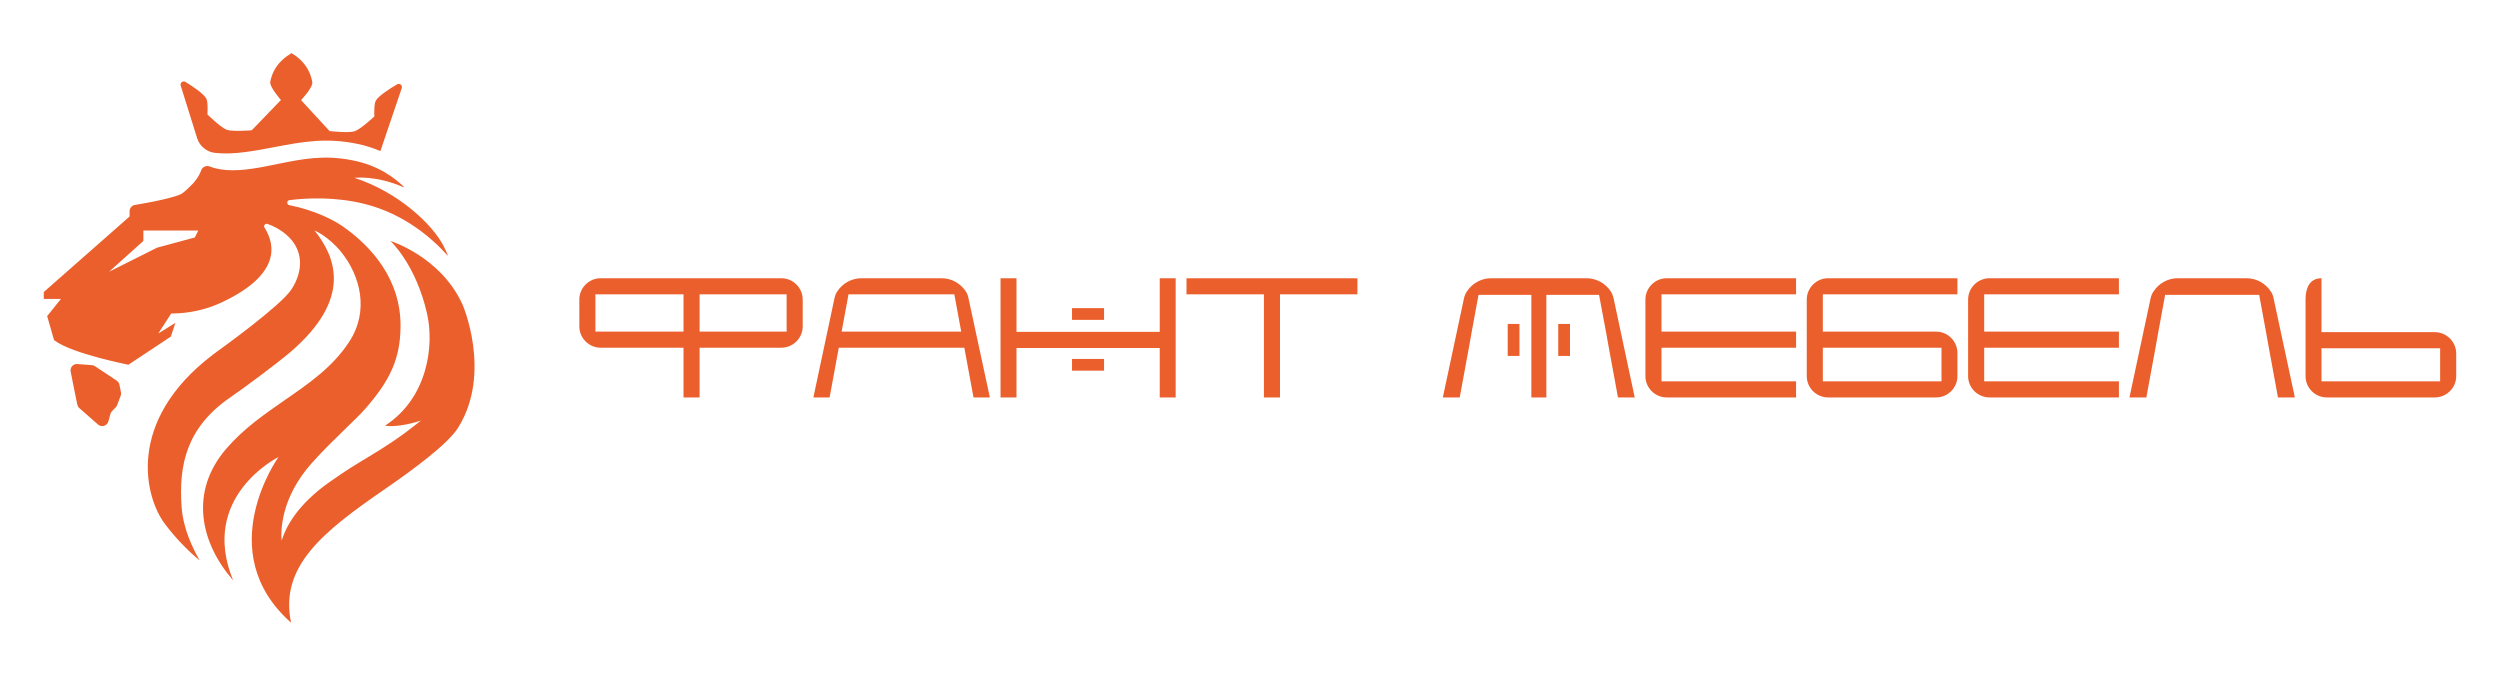
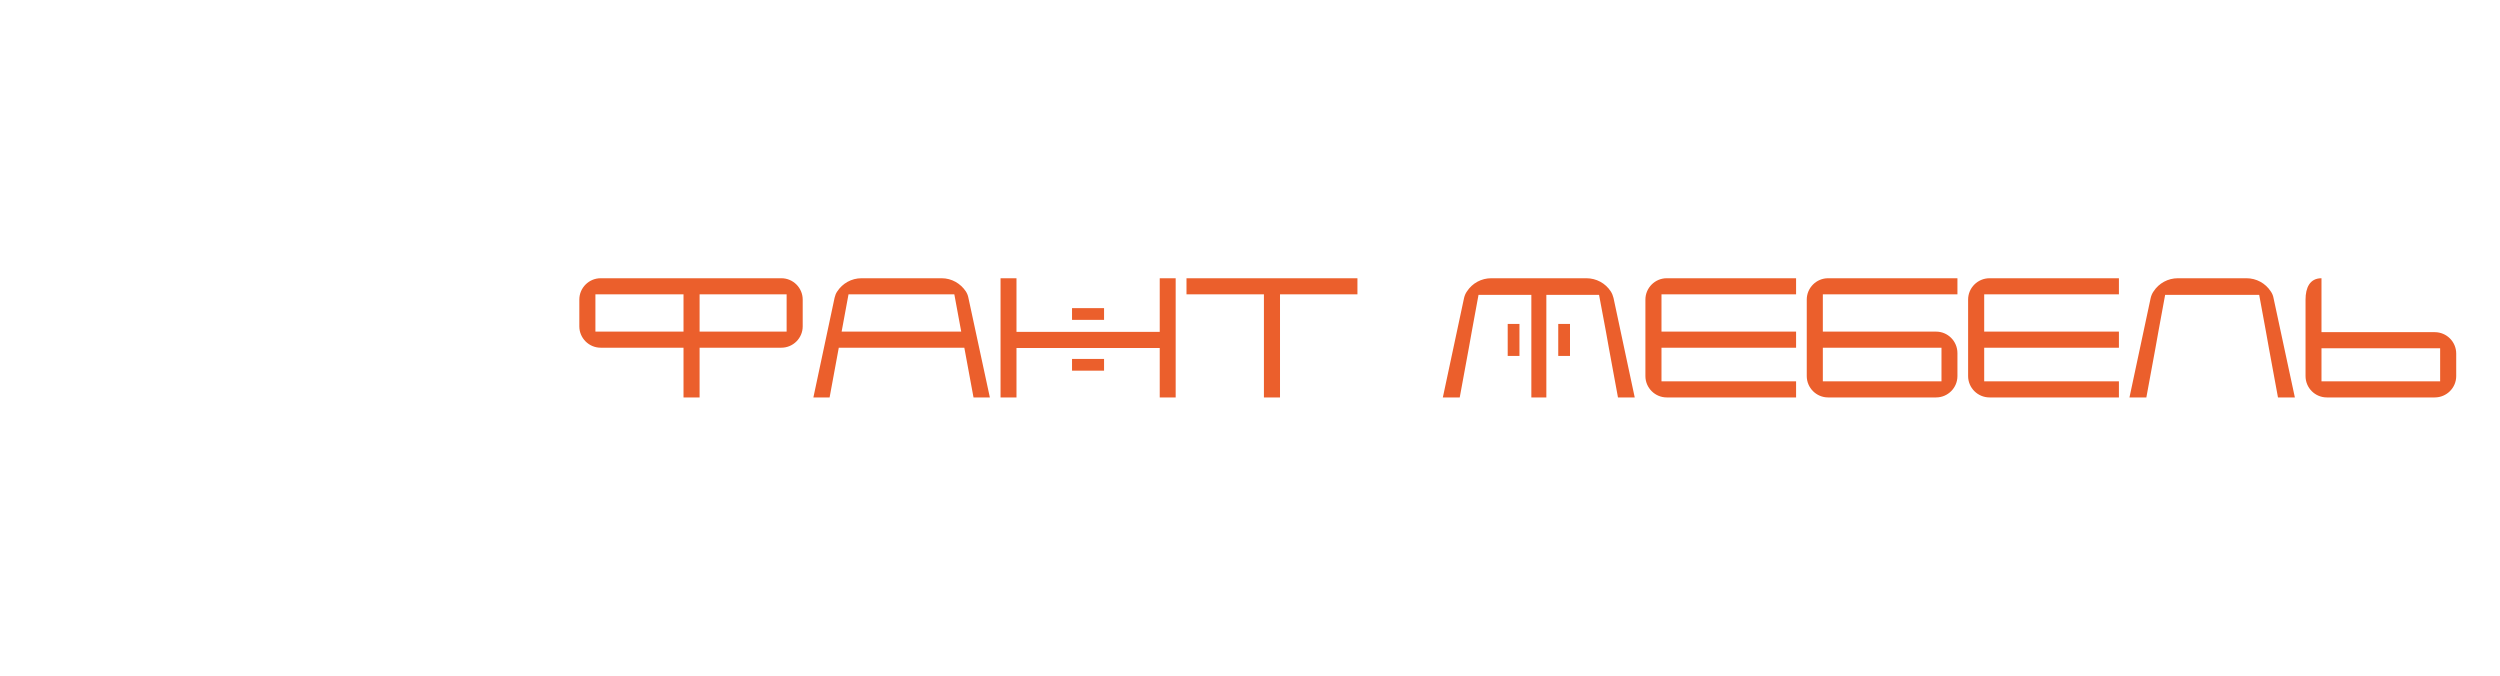
<svg xmlns="http://www.w3.org/2000/svg" xml:space="preserve" width="185px" height="50px" version="1.1" style="shape-rendering:geometricPrecision; text-rendering:geometricPrecision; image-rendering:optimizeQuality; fill-rule:evenodd; clip-rule:evenodd" viewBox="0 0 185 50">
  <defs>
    <style type="text/css">
   
    .fil0 {fill:#EB5F2C}
   
  </style>
  </defs>
  <g id="Слой_x0020_1">
    <g id="_1800066729456">
-       <path class="fil0" d="M14.42 17.57l-2.8 0.76 -3.55 1.78 2.54 -2.28 0 -0.77 4.06 0 -0.25 0.51zm-11.18 4.04l0 0.51 1.27 0 -1.02 1.27 0.51 1.78 0.08 0.05c1.27,0.95 5.42,1.77 5.42,1.77l3.14 -2.08 0.34 -1.02 -1.27 0.79 0.96 -1.48c1.35,0 2.68,-0.3 3.88,-0.89 4.21,-2.03 3.83,-4.19 3.03,-5.46 -0.1,-0.15 0.05,-0.34 0.21,-0.28 0.48,0.17 0.97,0.42 1.41,0.81 1.26,1.08 1.28,2.66 0.35,4.06 -0.79,1.18 -4.92,4.17 -5.71,4.74 -0.07,0.06 -0.12,0.09 -0.13,0.1 -6.43,4.92 -4.99,10.54 -3.5,12.5 0.75,0.99 1.61,1.9 2.56,2.69 -0.52,-0.94 -1.21,-2.33 -1.33,-3.94 -0.22,-3.1 0.34,-5.88 3.61,-8.13 1.04,-0.71 3.44,-2.5 4.42,-3.33 4.68,-4 3.34,-7.1 1.8,-9.02 0,0 1.04,0.44 1.98,1.6 1.41,1.75 2.1,4.36 0.58,6.66 -1.22,1.86 -2.95,3.05 -4.73,4.28 -1.51,1.05 -3.06,2.11 -4.36,3.62 -2.78,3.24 -1.87,7.01 0.51,9.73 -2.55,-6.2 3.36,-9.12 3.36,-9.12 0,0 -5.02,6.99 0.93,12.26 -0.88,-4.2 2.42,-6.77 6.99,-9.92 1.98,-1.36 4.62,-3.3 5.37,-4.51 2.55,-4.07 0.3,-9.21 0.3,-9.17 -1.62,-3.51 -5.31,-4.65 -5.31,-4.65 0,0 1.89,1.72 2.72,5.41 0.53,2.38 0.02,6.23 -3.12,8.26 0.64,0.11 1.69,-0.06 2.66,-0.38 -1.63,1.32 -2.7,1.97 -3.88,2.69 -0.84,0.5 -1.73,1.04 -2.91,1.88 -2.36,1.67 -3.2,3.29 -3.52,4.32 -0.06,-0.71 -0.08,-3.15 2.24,-5.75 0.83,-0.93 1.7,-1.77 2.46,-2.51 0.62,-0.6 1.17,-1.13 1.55,-1.57 1.82,-2.09 2.52,-3.68 2.55,-5.97 0.05,-3.52 -2.15,-5.98 -4.28,-7.46 -0.66,-0.46 -2.02,-1.18 -3.95,-1.57 -0.21,-0.04 -0.2,-0.34 0.01,-0.37 1.34,-0.17 3.45,-0.25 5.56,0.28 3.01,0.75 5.09,2.64 6.13,3.81 0.01,0.02 0.03,0 0.03,-0.01l-0.02 -0.04c-0.09,-0.21 -0.18,-0.43 -0.29,-0.64 -0.84,-1.62 -3.33,-3.98 -6.6,-5.05 0,0 1.59,-0.21 3.64,0.7 0.01,0 0.03,-0.02 0.02,-0.03 -0.67,-0.65 -1.86,-1.59 -3.82,-1.97 -2.11,-0.42 -3.7,-0.09 -5.46,0.26 -0.61,0.13 -1.25,0.26 -1.93,0.36 -1.51,0.23 -2.5,0.1 -3.16,-0.16 -0.25,-0.1 -0.54,0.03 -0.63,0.28 -0.17,0.46 -0.46,0.87 -0.83,1.2 0,0 -0.44,0.44 -0.62,0.54 -0.8,0.41 -3.49,0.83 -3.49,0.83 -0.21,0.05 -0.36,0.25 -0.36,0.46l0 0.39 -6.35 5.59zm23.22 -10.96c-2.33,-0.49 -4.11,-0.15 -6.07,0.22 -0.68,0.13 -1.39,0.27 -2.15,0.37 -0.97,0.14 -1.74,0.14 -2.36,0.07 -0.6,-0.08 -1.11,-0.5 -1.29,-1.08l-1.22 -3.9c-0.06,-0.21 0.17,-0.38 0.35,-0.27 0.55,0.34 1.35,0.87 1.55,1.24 0.14,0.26 0.08,1.17 0.08,1.17 0,0 1,0.98 1.42,1.13 0.44,0.16 1.86,0.04 1.86,0.04l2.16 -2.24c0,0 -0.87,-0.98 -0.79,-1.36 0.26,-1.33 1.28,-1.94 1.55,-2.08l0 -0.04 0.03 0.02 0.03 -0.02 0 0.04c0.26,0.14 1.27,0.78 1.5,2.11 0.07,0.39 -0.83,1.34 -0.83,1.34l2.11 2.29c0,0 1.42,0.16 1.86,0.01 0.43,-0.14 1.45,-1.09 1.45,-1.09 0,0 -0.04,-0.92 0.11,-1.17 0.2,-0.36 1.02,-0.88 1.58,-1.21 0.19,-0.11 0.41,0.08 0.34,0.28l-1.58 4.66c-0.49,-0.21 -1.05,-0.4 -1.69,-0.53zm-17.51 18.38l-0.11 -0.56c-0.02,-0.12 -0.1,-0.23 -0.2,-0.3l-1.61 -1.07c-0.07,-0.05 -0.15,-0.07 -0.23,-0.08l-1.07 -0.08c-0.31,-0.03 -0.56,0.25 -0.5,0.56l0.19 0.96 0.3 1.48c0.02,0.09 0.07,0.19 0.15,0.26l1.38 1.21c0.26,0.24 0.67,0.11 0.77,-0.22l0.15 -0.55c0.02,-0.08 0.06,-0.15 0.11,-0.2l0.27 -0.28c0.05,-0.05 0.09,-0.1 0.11,-0.16l0.27 -0.71c0.03,-0.08 0.04,-0.17 0.02,-0.26z" />
      <path class="fil0" d="M180.57 26.17l0 1.66 0 0.39 -0.4 0 -5.14 0 -2.29 0 -0.55 0 -0.4 0 0 -0.39 0 -1.51 0 -0.15 0 -0.4 0.4 0 0.55 0 0.23 0 2.06 0 5.14 0 0.4 0 0 0.4zm-0.4 -1.59l-5.14 0 -2.06 0 -0.23 0 -0.55 0 -0.4 0 0 -0.12 0 -0.31 0 -1.98 0 -0.39 0 -1.19c-0.87,0 -1.18,0.71 -1.18,1.58l0 1.66 0 0.32 0 1.7 0 0.16 0 1.82c0,0.87 0.7,1.58 1.58,1.58l0.55 0 2.29 0 5.14 0c0.88,0 1.59,-0.71 1.59,-1.58l0 -1.66c0,-0.88 -0.71,-1.59 -1.59,-1.59zm-13.93 -3.99c0.72,0 1.4,0.36 1.8,0.98 0.1,0.14 0.17,0.31 0.2,0.48l1.58 7.36 -1.25 0 -0.67 -3.64 -0.22 -1.23 -0.5 -2.72 -3.05 0 -0.86 0 -3.05 0 -0.5 2.72 -0.22 1.23 -0.67 3.64 -1.25 0 1.57 -7.36c0.04,-0.17 0.11,-0.34 0.21,-0.48 0.4,-0.62 1.08,-0.98 1.8,-0.98l2.11 0 0.86 0 2.11 0zm-20.6 1.58l0 1.66 0 0.32 0 1.7 0 0.16 0 1.82c0,0.87 0.71,1.58 1.59,1.58l9.57 0 0 -1.19 -9.57 0 -0.4 0 0 -0.39 0 -1.55 0 -0.15 0 -0.4 0.4 0 0.7 0 8.87 0 0 -1.19 -8.87 0 -0.7 0 -0.4 0 0 -0.11 0 -0.32 0 -1.94 0 -0.39 0.4 0 9.57 0 0 -1.19 -9.57 0c-0.88,0 -1.59,0.71 -1.59,1.58zm-9.8 3.56l-0.56 0 -0.39 0 0 0.4 0 0.15 0 1.55 0 0.39 0.39 0 0.56 0 2.29 0 5.14 0 0.4 0 0 -0.39 0 -1.7 0 -0.4 -0.4 0 -5.14 0 -2.06 0 -0.23 0zm-2.14 -1.9l0 -1.66c0,-0.87 0.71,-1.58 1.58,-1.58l9.57 0 0 1.19 -9.57 0 -0.39 0 0 0.39 0 1.94 0 0.32 0 0.11 0.39 0 0.56 0 0.23 0 2.06 0 5.14 0c0.87,0 1.58,0.71 1.58,1.59l0 1.7c0,0.87 -0.71,1.58 -1.58,1.58l-5.14 0 -2.29 0 -0.56 0c-0.87,0 -1.58,-0.71 -1.58,-1.58l0 -1.82 0 -0.16 0 -1.7 0 -0.32zm-11.94 -1.66l0 1.66 0 0.32 0 1.7 0 0.16 0 1.82c0,0.87 0.71,1.58 1.58,1.58l9.57 0 0 -1.19 -9.57 0 -0.39 0 0 -0.39 0 -1.55 0 -0.15 0 -0.4 0.39 0 0.71 0 8.86 0 0 -1.19 -8.86 0 -0.71 0 -0.39 0 0 -0.11 0 -0.32 0 -1.94 0 -0.39 0.39 0 9.57 0 0 -1.19 -9.57 0c-0.87,0 -1.58,0.71 -1.58,1.58zm-9.32 1.8l-0.87 0 0 2.37 0.87 0 0 -2.37zm3.74 2.37l-0.87 0 0 -2.37 0.87 0 0 2.37zm1.21 -5.75c0.73,0 1.41,0.36 1.81,0.98 0.09,0.14 0.16,0.31 0.2,0.48l1.57 7.36 -1.24 0 -0.67 -3.64 -0.22 -1.23 -0.51 -2.72 -3.9 0 0 7.59 -1.11 0 0 -7.59 -3.91 0 -0.5 2.72 -0.22 1.23 -0.67 3.64 -1.25 0 1.57 -7.36c0.04,-0.17 0.11,-0.34 0.21,-0.48 0.4,-0.62 1.08,-0.98 1.8,-0.98l2.97 0 1.11 0 2.96 0zm-29.59 1.19l5.73 0 0 7.63 1.19 0 0 -7.63 5.73 0 0 -1.19 -12.65 0 0 1.19zm-6.1 4.78l-2.37 0 0 0.87 2.37 0 0 -0.87zm-2.37 -3.76l2.37 0 0 0.87 -2.37 0 0 -0.87zm-4.11 1.76l10.6 0 0 -3.97 1.18 0 0 3.97 0 0.4 0 0.39 0 0.4 0 3.66 -1.18 0 0 -3.66 -10.6 0 0 3.66 -1.18 0 0 -8.82 1.18 0 0 3.97zm-8.51 -0.02l-4.43 0 0.51 -2.76 0.95 0 2.97 0 2.97 0 0.94 0 0.51 2.76 -4.42 0zm4.76 -2.98c-0.39,-0.58 -1.04,-0.97 -1.79,-0.97l-2.97 0 -2.96 0c-0.75,0 -1.41,0.39 -1.79,0.97 -0.1,0.14 -0.16,0.3 -0.2,0.47l-1.57 7.38 1.2 0 0.68 -3.68 4.65 0 4.64 0 0.68 3.68 1.21 0 -1.59 -7.38c-0.03,-0.17 -0.1,-0.33 -0.19,-0.47zm-13.26 0.61l0 1.98 0 0.39 -0.39 0 -6.05 0 0 -2.76 6.05 0 0.39 0 0 0.39zm-7.63 2.37l-6.13 0 -0.39 0 0 -0.39 0 -1.98 0 -0.39 0.39 0 6.13 0 0 2.76zm8.82 -2.37c0,-0.87 -0.71,-1.58 -1.58,-1.58l-13.37 0c-0.87,0 -1.58,0.71 -1.58,1.58l0 1.98c0,0.87 0.71,1.58 1.58,1.58l6.13 0 0 3.68 1.19 0 0 -3.68 6.05 0c0.87,0 1.58,-0.71 1.58,-1.58l0 -1.98z" />
    </g>
  </g>
</svg>